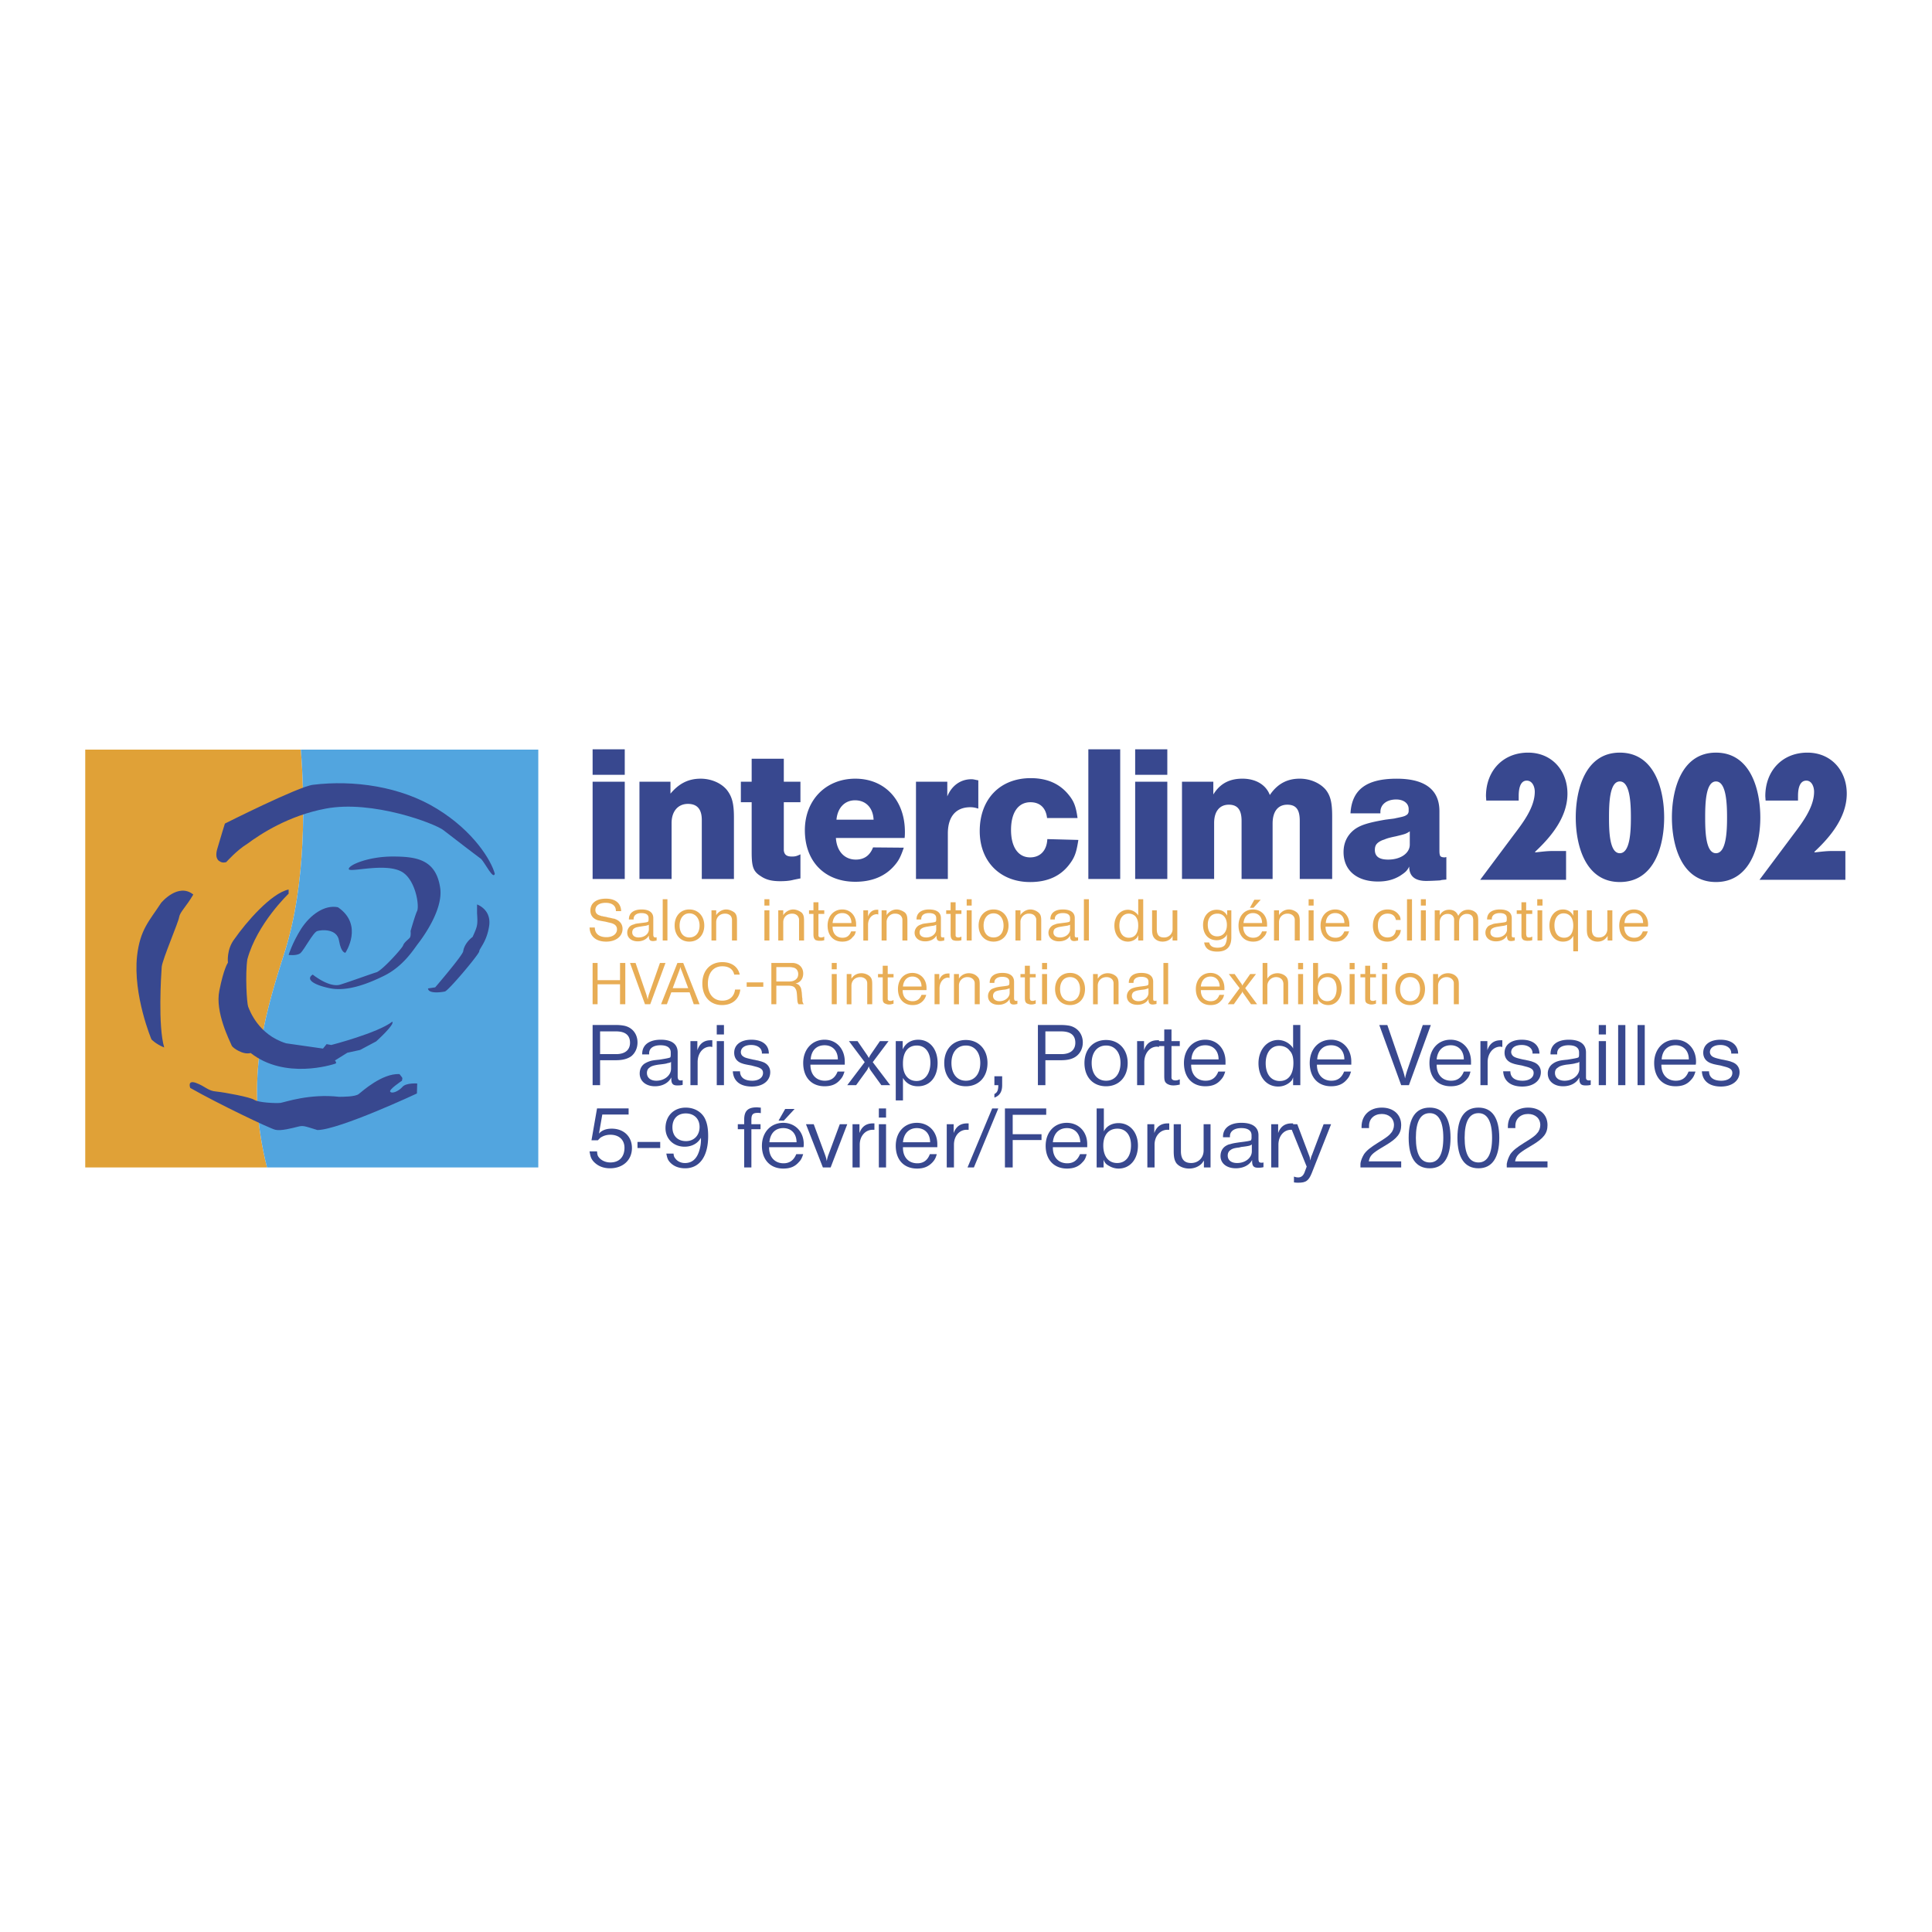
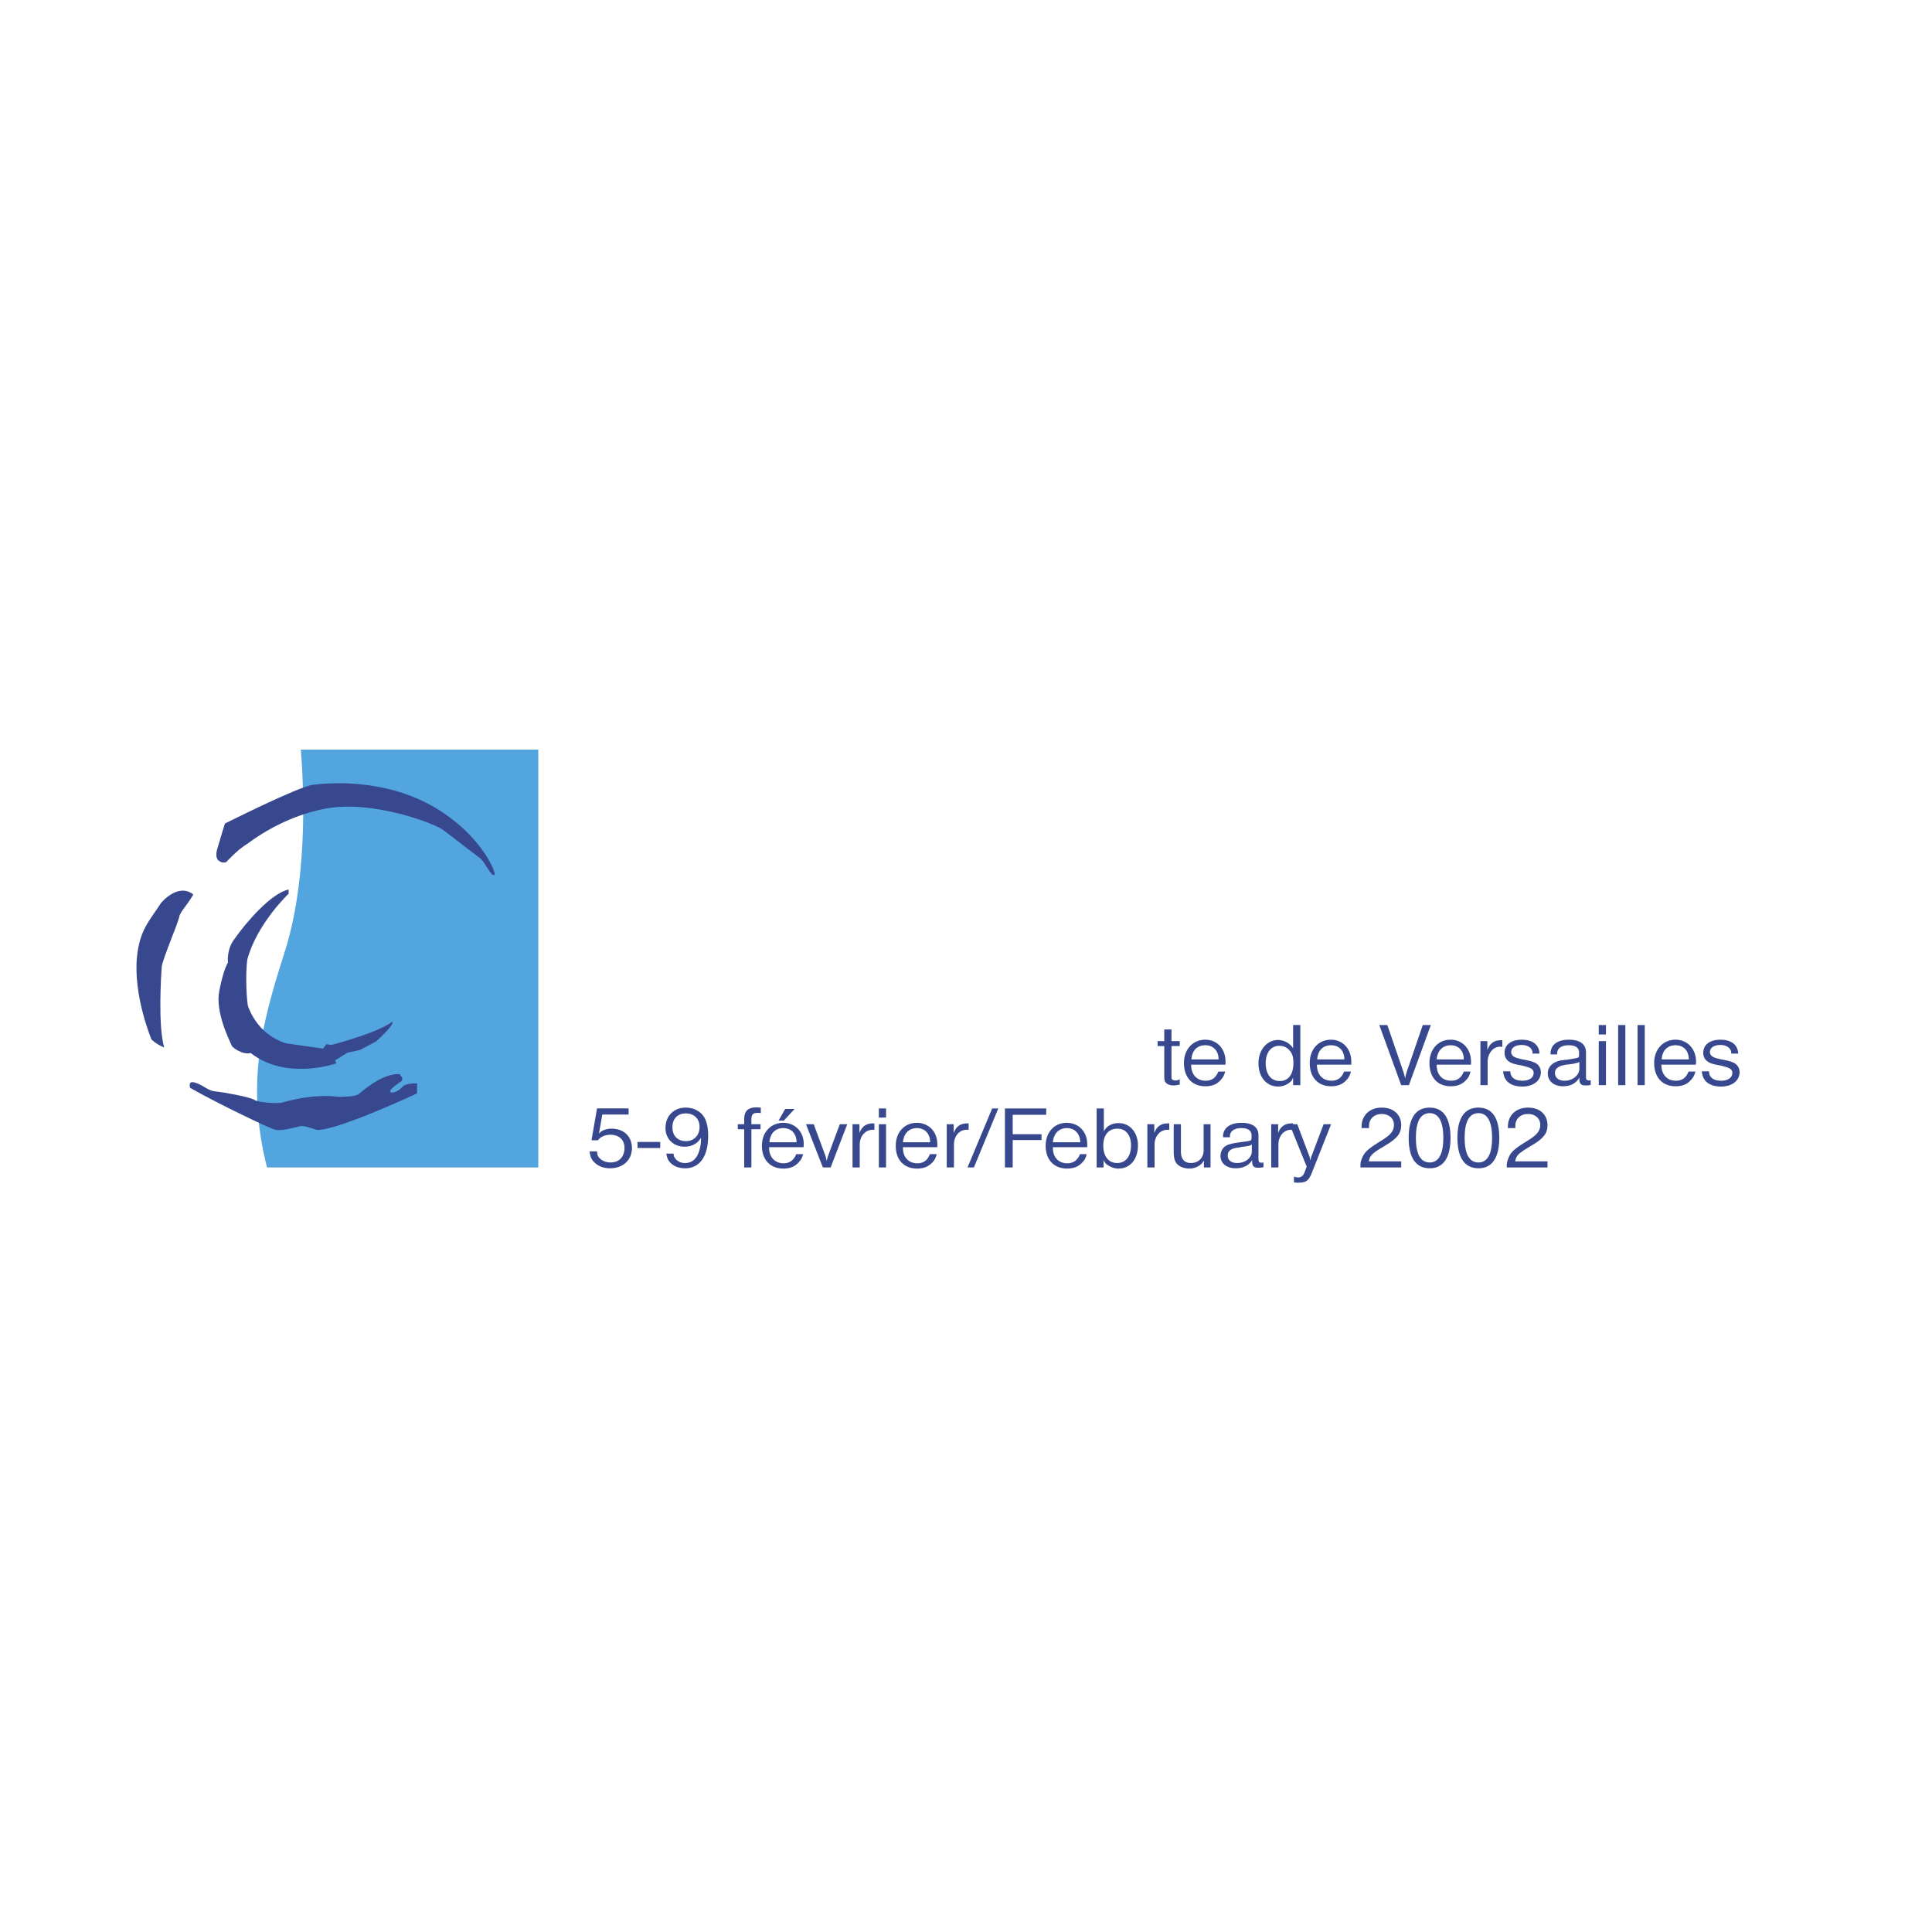
<svg xmlns="http://www.w3.org/2000/svg" width="2500" height="2500" viewBox="0 0 192.756 192.756">
  <g fill-rule="evenodd" clip-rule="evenodd">
-     <path fill="#fff" d="M0 0h192.756v192.756H0V0z" />
-     <path d="M28.382 95.051c2.211-6.912 2.018-15.426 1.631-20.264H8.504v41.69H26.64c-2.074-8.239-.608-14.127 1.742-21.426z" fill="#e0a137" />
    <path d="M53.706 74.787H30.013c.387 4.838.58 13.353-1.631 20.264-2.35 7.299-3.815 13.188-1.742 21.426h27.065v-41.69h.001z" fill="#52a5df" />
    <path d="M21.913 85.928s-.525-.194-.249-1.189c.276-.968.774-2.571.774-2.571s7.354-3.704 8.792-3.87c4.064-.498 8.764.166 12.385 2.405 3.649 2.239 5.391 5.142 5.751 6.469-.139.636-.968-1.051-1.355-1.465-.581-.442-2.239-1.687-3.76-2.875-.83-.664-7.105-3.042-11.75-2.157-3.705.691-6.524 2.543-7.824 3.511-1.051.636-2.101 1.825-2.101 1.825s-.387.138-.663-.083zM16.079 90.075s1.687-2.046 3.207-.829c-.691 1.188-1.327 1.741-1.41 2.239-.056.497-1.659 4.202-1.742 4.976-.055.773-.387 5.889.249 8.045-.83-.332-1.271-.801-1.271-.801s-1.853-4.396-1.438-8.323c.304-2.653 1.216-3.483 2.405-5.307zM28.796 88.748v.415s-3.151 2.986-4.119 6.552c-.221 1.493-.056 4.368.083 4.727.138.332.995 2.793 3.787 3.65 2.931.414 3.677.525 3.677.525l.359-.443.47.084s4.617-1.189 6.082-2.322c.304.248-1.604 1.963-1.604 1.963l-1.604.855-1.271.277-1.244.773s.276.277 0 .332c-.277.084-4.977 1.604-8.404-1.078-.774.221-1.797-.525-1.88-.719-.222-.525-1.687-3.373-1.245-5.502.442-2.238.857-2.791.857-2.791s-.166-1.328.664-2.378c1.135-1.63 3.651-4.561 5.392-4.92zM18.982 108.543s-.332-.83.581-.498c.913.332 1.189.801 2.018.857.83.082 3.373.553 3.788.828.415.277 2.129.359 2.626.305.47-.082 2.903-.939 5.833-.607.359 0 1.631 0 1.963-.277.359-.275 2.322-2.072 4.064-1.99.359.471.304.305.249.664 0 0-1.382.912-1.161 1.105.193.221.856-.084 1.216-.498.359-.414 1.465-.332 1.465-.332l-.028.996s-7.741 3.621-9.925 3.648c-1.354-.414-1.41-.469-1.962-.332-.553.139-1.687.443-2.24.305-.58-.139-5.667-2.571-8.487-4.174z" fill="#38488f" />
-     <path d="M28.796 95.272s.802.11 1.161-.166 1.272-2.073 1.687-2.211c.415-.138 1.99-.277 2.184.967.221 1.272.636 1.189.636 1.189s1.852-2.764-.746-4.534c-1.328-.276-2.765.746-3.677 2.156-.885 1.41-1.245 2.599-1.245 2.599z" fill="#38488f" />
-     <path d="M31.202 97.234s1.659 1.355 2.765.996c1.134-.359 3.014-1.051 3.566-1.217.553-.139 2.599-2.405 2.682-2.682.11-.332.553-.608.691-.802.111-.221.056-.636.056-.636s.47-1.631.636-1.963c.276-.47-.11-3.096-1.465-3.926-1.659-.995-5.336.111-5.336-.304s1.991-1.244 4.368-1.244c2.378 0 4.341.276 4.755 3.152.304 2.184-1.77 4.976-2.267 5.612-.47.636-1.465 2.185-3.262 3.097-1.825.912-3.843 1.631-5.529 1.271-1.688-.358-2.352-.91-1.66-1.354zM42.703 98.617l.719-.111s2.709-3.151 2.792-3.593c.056-.415.332-.968.94-1.438.47-1.05.525-1.161.442-2.35v-.885s1.41.47 1.216 2.073c-.221 1.631-.996 2.322-.996 2.599s-3.068 3.925-3.428 4.009c-.358.083-1.658.249-1.685-.304zM59.125 77.993h3.207v9.704h-3.207v-9.704zm0-3.235h3.207v2.544h-3.207v-2.544zM63.797 77.993h3.096v1.189c.857-1.023 1.797-1.493 3.014-1.493 1.022 0 2.018.415 2.599 1.106.525.664.719 1.354.719 2.765v6.137h-3.207v-5.889c0-1.05-.442-1.604-1.382-1.604-.995 0-1.631.747-1.631 1.908v5.584h-3.207v-9.703h-.001zM73.916 77.993h1.078v-2.294h3.207v2.294h1.659v2.046h-1.659v4.81c.055.442.304.608.802.608.304 0 .47-.027.857-.221v2.405c-.304.055-.553.111-.691.138-.415.111-.885.138-1.327.138-.83 0-1.41-.138-1.936-.498-.746-.47-.912-.912-.912-2.405v-4.976h-1.078v-2.045zM85.306 79.846c1.078 0 1.797.746 1.853 1.935h-3.705c.11-1.189.829-1.935 1.852-1.935zm4.948 3.759c.028-.249.028-.442.028-.608 0-3.179-2.018-5.308-4.949-5.308s-5.032 2.129-5.032 5.143c0 3.124 1.99 5.142 5.032 5.142 1.631 0 2.931-.525 3.843-1.548.47-.525.663-.885.995-1.853l-3.068-.027c-.305.802-.885 1.216-1.714 1.216-1.133 0-1.908-.83-1.991-2.156h6.856v-.001zM91.388 77.993h3.124v1.465c.442-1.078 1.327-1.714 2.405-1.714.221 0 .36.055.69.111v2.82c-.359-.111-.553-.138-.801-.138-1.438 0-2.239.94-2.239 2.626v4.534h-3.179v-9.704zM104.465 81.615c-.111-1.023-.719-1.576-1.658-1.576-1.217 0-1.936 1.023-1.936 2.765 0 1.714.719 2.737 1.906 2.737.996 0 1.66-.664 1.715-1.824l3.096.083c-.193 1.244-.359 1.742-.912 2.46-.885 1.161-2.184 1.742-3.898 1.742-2.984 0-5.031-2.045-5.031-5.087 0-3.179 2.018-5.28 5.088-5.28 1.631 0 2.875.553 3.76 1.631.525.636.746 1.134.912 2.35h-3.042v-.001zM108.584 74.758h3.18v12.939h-3.18V74.758zM113.256 77.993h3.207v9.704h-3.207v-9.704zm0-3.235h3.207v2.544h-3.207v-2.544zM117.928 77.993h3.125v1.271c.664-1.078 1.604-1.576 2.902-1.576 1.328 0 2.35.608 2.736 1.631.748-1.105 1.715-1.631 2.986-1.631 1.023 0 1.99.415 2.572 1.078.469.581.662 1.244.662 2.654v6.275h-3.234v-5.806c0-1.105-.359-1.604-1.244-1.604-.939 0-1.465.691-1.465 1.88v5.529h-3.096v-5.806c0-1.105-.416-1.604-1.273-1.604-.912 0-1.465.664-1.465 1.825v5.584h-3.207v-9.7h.001zM140.654 84.269c0 .857-.912 1.493-2.156 1.493-.885 0-1.328-.304-1.328-.968 0-.359.111-.581.387-.774.166-.111.332-.193.525-.249.277-.11.389-.166 1.189-.332.912-.221 1.023-.249 1.383-.498v1.328zm-.056 2.184v.028c0 .939.582 1.41 1.688 1.41.359 0 .967-.028 1.41-.055.139-.056.359-.056.607-.083v-2.239c-.082 0-.109.027-.166.027-.248 0-.414-.055-.469-.193-.029-.11-.057-.166-.057-.525v-3.898c0-2.128-1.438-3.234-4.258-3.234-3.012 0-4.479 1.078-4.615 3.456h2.984v-.139c0-.746.637-1.244 1.576-1.244.719 0 1.217.359 1.244.912v.249c0 .139-.082.332-.221.388-.166.138-.471.193-1.133.332-.057.028-.389.055-.996.138-1.742.304-2.543.553-3.152 1.051-.662.553-.994 1.299-.994 2.184 0 1.797 1.299 2.931 3.428 2.931.857 0 1.52-.166 2.184-.553.553-.362.719-.5.94-.943zM148.256 79.431c0-2.517 1.688-4.341 4.203-4.341 2.377 0 3.926 1.797 3.926 4.092 0 2.35-1.631 4.312-3.234 5.806l.027.055c.553-.055 1.133-.138 1.686-.138h1.383v2.875h-8.57l3.262-4.368c.941-1.244 2.186-2.82 2.186-4.423 0-.47-.223-1.106-.803-1.106-.719 0-.801.996-.801 1.521v.47h-3.236l-.029-.443zM176.125 79.431c0-2.517 1.686-4.341 4.201-4.341 2.377 0 3.926 1.797 3.926 4.092 0 2.35-1.631 4.312-3.234 5.806l.027.055c.553-.055 1.133-.138 1.688-.138h1.381v2.875h-8.57l3.264-4.368c.939-1.244 2.184-2.82 2.184-4.423 0-.47-.221-1.106-.773-1.106-.748 0-.83.996-.83 1.521v.47h-3.234l-.03-.443zM161.609 77.965c1.023 0 1.105 2.184 1.105 3.594 0 1.41-.082 3.566-1.105 3.566s-1.078-2.157-1.078-3.566c0-1.41.055-3.594 1.078-3.594zm0-2.875c-3.455 0-4.396 3.705-4.396 6.469S158.154 88 161.609 88c3.484 0 4.424-3.677 4.424-6.441s-.939-6.469-4.424-6.469zM171.203 77.965c1.023 0 1.105 2.184 1.105 3.594 0 1.41-.082 3.566-1.105 3.566s-1.078-2.157-1.078-3.566c0-1.41.055-3.594 1.078-3.594zm0-2.875c-3.455 0-4.396 3.705-4.396 6.469S167.748 88 171.203 88s4.424-3.677 4.424-6.441-.969-6.469-4.424-6.469zM59.871 102.902h1.604c.913 0 1.382.387 1.382 1.133 0 .719-.498 1.135-1.382 1.135h-1.604v-2.268zm-.746 5.364h.746v-2.488h1.576c.691 0 1.161-.139 1.521-.387.387-.305.636-.801.636-1.383 0-.885-.553-1.547-1.41-1.686a3.95 3.95 0 0 0-.719-.057h-2.35v6.001zM66.949 106.635c0 .637-.636 1.189-1.466 1.189-.58 0-.939-.305-.939-.775 0-.221.083-.414.249-.525.166-.137.36-.221.885-.303l.221-.027c.498-.057.608-.084.746-.139a.458.458 0 0 0 .305-.111v.691h-.001zm.027.857v.139c0 .496.166.662.581.662.166 0 .332 0 .553-.055v-.471c-.083.027-.11.027-.193.027-.111 0-.194-.027-.222-.082-.055-.082-.083-.111-.083-.359v-2.35c0-.83-.58-1.271-1.687-1.271-1.161 0-1.852.525-1.852 1.41v.055h.691v-.111c0-.496.415-.801 1.134-.801.664 0 1.022.248 1.022.719v.221c0 .166-.027.25-.055.277-.111.055-.387.109-1.078.221-.581.055-.747.082-.996.166a2.48 2.48 0 0 0-.47.221c-.332.221-.498.58-.498.996 0 .746.608 1.271 1.52 1.271.748 0 1.357-.332 1.633-.885zM68.884 103.871h.691v.912c.222-.664.664-.996 1.327-.996h.166v.664c-.083 0-.139-.027-.194-.027-.746 0-1.271.662-1.271 1.547v2.295h-.719v-4.395zM71.51 103.871h.719v4.395h-.719v-4.395zm0-1.605h.719v.941h-.719v-.941zM73.833 106.883c0 .609.442.941 1.216.941.636 0 1.078-.305 1.078-.775 0-.33-.193-.496-.747-.635l-.415-.111c-.47-.082-.747-.139-.884-.193-.553-.166-.83-.553-.83-1.078 0-.801.664-1.299 1.714-1.299 1.078 0 1.742.498 1.742 1.381h-.691v-.055c0-.469-.415-.801-1.079-.801-.608 0-1.022.275-1.022.719 0 .166.083.332.221.414.139.111.277.166.913.305l.111.027c.221.027.359.082.442.082.193.057.332.084.47.139.498.166.774.553.774 1.023 0 .857-.719 1.438-1.825 1.438-1.188 0-1.853-.553-1.907-1.521h.719v-.001zM82.265 104.285c.801 0 1.327.553 1.327 1.41h-2.709c.055-.884.579-1.41 1.382-1.41zm2.018 1.936v-.305c0-1.271-.829-2.184-2.018-2.184-1.244 0-2.129.967-2.129 2.322 0 1.438.83 2.322 2.129 2.322.691 0 1.161-.193 1.548-.637.221-.248.304-.387.443-.828h-.691c-.249.635-.664.912-1.272.912-.857 0-1.437-.609-1.437-1.576v-.027h3.427v.001zM86.273 105.971l-1.576-2.1h.857l.913 1.326c.083.111.138.221.221.359.056-.139.11-.221.193-.359l.913-1.326h.857l-1.576 2.1 1.742 2.295h-.885l-1.078-1.492c-.083-.139-.139-.221-.166-.387-.083.166-.11.275-.193.387l-1.079 1.492h-.884l1.741-2.295zM90.088 106.082c0-1.105.498-1.77 1.382-1.77.83 0 1.355.664 1.355 1.715 0 1.105-.553 1.824-1.382 1.824-.83 0-1.355-.637-1.355-1.688v-.081zm-.718 3.705h.719v-2.24c.332.553.83.83 1.493.83 1.189 0 1.963-.912 1.963-2.322 0-1.383-.774-2.322-1.936-2.322-.719 0-1.271.359-1.548.967v-.828h-.691v5.915zM96.364 104.312c.884 0 1.438.691 1.438 1.742 0 1.078-.555 1.77-1.438 1.77-.885 0-1.438-.691-1.438-1.77.001-1.05.553-1.742 1.438-1.742zm-2.156 1.743c0 1.41.857 2.322 2.157 2.322 1.272 0 2.157-.912 2.157-2.322 0-1.355-.885-2.295-2.157-2.295-1.3 0-2.157.939-2.157 2.295zM99.211 109.15c.277-.139.389-.359.389-.885h-.389v-.885h.775v.885c0 .664-.25 1.051-.775 1.244v-.359zM104.299 102.902h1.576c.939 0 1.41.387 1.41 1.133 0 .719-.498 1.135-1.383 1.135h-1.604v-2.268h.001zm-.746 5.364h.746v-2.488h1.576c.691 0 1.16-.139 1.492-.387.414-.305.664-.801.664-1.383 0-.885-.58-1.547-1.41-1.686a4.49 4.49 0 0 0-.719-.057h-2.35v6.001h.001zM110.354 104.312c.885 0 1.438.691 1.438 1.742 0 1.078-.553 1.77-1.438 1.77s-1.438-.691-1.438-1.77c0-1.05.553-1.742 1.438-1.742zm-2.157 1.743c0 1.41.857 2.322 2.156 2.322 1.271 0 2.156-.912 2.156-2.322 0-1.355-.885-2.295-2.156-2.295-1.298 0-2.156.939-2.156 2.295zM113.449 103.871h.691v.912c.221-.664.664-.996 1.328-.996h.166v.664c-.084 0-.139-.027-.195-.027-.719 0-1.271.662-1.271 1.547v2.295h-.719v-4.395z" fill="#38488f" />
    <path d="M115.496 103.871h.662v-1.162h.721v1.162h.828v.496h-.828v3.179c.027.166.164.248.387.248.166 0 .248-.027.441-.109v.525c-.275.055-.414.082-.635.082-.277 0-.443-.055-.637-.166-.221-.164-.277-.303-.277-.801v-2.959h-.662v-.495zM120.25 104.285c.803 0 1.328.553 1.328 1.41h-2.709c.055-.884.58-1.41 1.381-1.41zm2.02 1.936v-.305c0-1.271-.83-2.184-2.02-2.184-1.244 0-2.127.967-2.127 2.322 0 1.438.828 2.322 2.127 2.322.691 0 1.162-.193 1.549-.637.221-.248.305-.387.443-.828h-.691c-.25.635-.664.912-1.271.912-.857 0-1.439-.609-1.439-1.576v-.027h3.429v.001zM127.633 104.34c.414 0 .801.166 1.023.471.275.275.387.664.387 1.244 0 1.133-.498 1.797-1.355 1.797-.885 0-1.41-.691-1.41-1.77-.001-1.051.525-1.742 1.355-1.742zm1.381.277c-.055-.139-.109-.193-.164-.25a1.823 1.823 0 0 0-1.328-.607c-1.133 0-1.963.994-1.963 2.322 0 1.383.803 2.322 1.963 2.322a1.79 1.79 0 0 0 1.355-.609c.055-.082.082-.164.137-.303v.773h.719v-6h-.719v2.352zM132.803 104.285c.801 0 1.326.553 1.326 1.41h-2.709c.055-.884.58-1.41 1.383-1.41zm2.017 1.936v-.305c0-1.271-.857-2.184-2.018-2.184-1.271 0-2.129.967-2.129 2.322 0 1.438.828 2.322 2.129 2.322.662 0 1.16-.193 1.547-.637.223-.248.305-.387.443-.828h-.691c-.248.635-.664.912-1.271.912-.857 0-1.438-.609-1.438-1.576v-.027h3.428v.001zM138.414 102.266l1.576 4.59c.084.277.139.443.193.746.055-.303.111-.469.193-.746l1.576-4.59h.803l-2.186 6h-.773l-2.184-6h.802zM144.746 104.285c.773 0 1.299.553 1.299 1.41h-2.709c.082-.884.607-1.41 1.41-1.41zm2.018 1.936v-.305c0-1.271-.857-2.184-2.045-2.184-1.244 0-2.102.967-2.102 2.322 0 1.438.801 2.322 2.129 2.322.662 0 1.133-.193 1.547-.637.223-.248.305-.387.416-.828h-.664c-.248.635-.664.912-1.271.912-.885 0-1.438-.609-1.438-1.576v-.027h3.428v.001zM147.703 103.871h.691v.912c.221-.664.664-.996 1.328-.996h.166v.664c-.084 0-.139-.027-.195-.027-.719 0-1.271.662-1.271 1.547v2.295h-.719v-4.395zM150.689 106.883c0 .609.441.941 1.217.941.662 0 1.105-.305 1.105-.775 0-.33-.221-.496-.773-.635l-.416-.111c-.469-.082-.719-.139-.855-.193-.555-.166-.857-.553-.857-1.078 0-.801.662-1.299 1.713-1.299 1.078 0 1.742.498 1.77 1.381h-.693v-.055c0-.469-.441-.801-1.078-.801-.635 0-1.051.275-1.051.719 0 .166.111.332.223.414.166.111.303.166.912.305l.139.027c.193.027.359.082.414.082.221.057.359.084.471.139.523.166.801.553.801 1.023 0 .857-.746 1.438-1.852 1.438-1.162 0-1.854-.553-1.908-1.521h.718v-.001zM157.574 106.635c0 .637-.664 1.189-1.467 1.189-.607 0-.967-.305-.967-.775 0-.221.082-.414.275-.525.166-.137.361-.221.857-.303l.25-.027c.469-.057.58-.084.746-.139.111 0 .166-.027.305-.111v.691h.001zm0 .857v.139c0 .496.164.662.607.662.166 0 .332 0 .525-.055v-.471c-.084.027-.111.027-.166.027-.111 0-.193-.027-.248-.082-.057-.082-.057-.111-.057-.359v-2.35c0-.83-.607-1.271-1.713-1.271-1.162 0-1.826.525-1.826 1.41v.055h.664v-.111c0-.496.443-.801 1.135-.801.689 0 1.049.248 1.049.719v.221c0 .166-.027.25-.082.277-.082.055-.387.109-1.078.221-.58.055-.746.082-.996.166a1.636 1.636 0 0 0-.441.221 1.17 1.17 0 0 0-.525.996c0 .746.607 1.271 1.52 1.271.775 0 1.355-.332 1.632-.885zM159.508 103.871h.719v4.395h-.719v-4.395zm0-1.605h.719v.941h-.719v-.941zM161.443 102.266h.719v6h-.719v-6zM163.379 102.266h.719v6h-.719v-6zM167.166 104.285c.803 0 1.328.553 1.328 1.41h-2.709c.055-.884.58-1.41 1.381-1.41zm2.02 1.936c.027-.139.027-.25.027-.305 0-1.271-.857-2.184-2.047-2.184-1.244 0-2.129.967-2.129 2.322 0 1.438.83 2.322 2.129 2.322.691 0 1.162-.193 1.549-.637.221-.248.305-.387.441-.828h-.689c-.25.635-.664.912-1.271.912-.857 0-1.439-.609-1.439-1.576v-.027h3.429v.001zM170.512 106.883c0 .609.443.941 1.217.941.664 0 1.105-.305 1.105-.775 0-.33-.221-.496-.773-.635l-.416-.111c-.469-.082-.719-.139-.855-.193-.553-.166-.857-.553-.857-1.078 0-.801.664-1.299 1.713-1.299 1.078 0 1.742.498 1.77 1.381h-.691v-.055c0-.469-.441-.801-1.078-.801-.635 0-1.049.275-1.049.719 0 .166.109.332.221.414.166.111.303.166.912.305l.139.027c.193.027.359.082.414.082.221.057.359.084.471.139.525.166.801.553.801 1.023 0 .857-.746 1.438-1.852 1.438-1.162 0-1.854-.553-1.908-1.521h.716v-.001zM59.567 114.873c.027.332.055.443.193.609.249.303.664.496 1.134.496.885 0 1.41-.553 1.41-1.465 0-.801-.553-1.299-1.41-1.299-.332 0-.636.082-.913.248-.111.057-.166.139-.332.305h-.636l.553-3.18h3.151v.609h-2.626l-.332 1.906c.276-.332.719-.496 1.272-.496 1.188 0 2.018.773 2.018 1.934 0 1.189-.885 2.02-2.184 2.02-.719 0-1.272-.25-1.687-.719-.221-.277-.276-.471-.359-.969h.748v.001zM63.603 113.934h2.267v.607h-2.267v-.607zM68.414 111.086c.83 0 1.383.525 1.383 1.354 0 .83-.553 1.41-1.355 1.41-.83 0-1.354-.525-1.354-1.381-.001-.858.524-1.383 1.326-1.383zm-1.935 4.008c.083.416.138.609.332.83.359.414.885.637 1.548.637 1.438 0 2.294-1.189 2.294-3.207 0-.803-.11-1.355-.359-1.826-.359-.635-1.05-1.021-1.88-1.021-1.188 0-2.018.828-2.018 2.045 0 1.078.802 1.854 1.908 1.854.553 0 1.05-.195 1.382-.555.083-.082.138-.166.249-.33v.221c0 .332-.055.691-.166 1.051-.249.828-.719 1.244-1.437 1.244-.415 0-.774-.193-.968-.471-.111-.139-.138-.221-.166-.471h-.719v-.001zM73.611 112.164h.636v-.441c0-.885.359-1.244 1.272-1.244.138 0 .193.027.387.027v.553c-.166-.027-.193-.027-.304-.027-.498 0-.636.166-.636.691v.441h.913v.498h-.913v3.814h-.719v-3.814h-.636v-.498zM78.145 112.551c.802 0 1.327.553 1.327 1.41h-2.709c.083-.885.58-1.41 1.382-1.41zm-.47-.746h.525l1.078-1.162h-.94l-.663 1.162zm2.489 2.654c.027-.139.027-.221.027-.305 0-1.244-.856-2.129-2.046-2.129-1.244 0-2.128.941-2.128 2.295 0 1.383.83 2.268 2.128 2.268.691 0 1.161-.193 1.548-.637.221-.221.304-.387.442-.801h-.691c-.249.607-.664.912-1.272.912-.857 0-1.438-.609-1.438-1.549v-.055h3.43v.001zM81.186 112.164l1.106 2.986c.111.303.138.414.194.691.055-.277.083-.416.193-.691l1.106-2.986h.747l-1.659 4.312h-.774l-1.687-4.312h.774zM85.057 112.164h.691v.885c.221-.637.664-.967 1.327-.967h.166v.635h-.166c-.746 0-1.299.637-1.299 1.492v2.268h-.719v-4.313zM87.683 112.164h.719v4.312h-.719v-4.312zm0-1.576h.719v.912h-.719v-.912zM91.471 112.551c.802 0 1.327.553 1.327 1.41h-2.709c.082-.885.608-1.41 1.382-1.41zm2.046 1.908v-.305c0-1.244-.857-2.129-2.046-2.129-1.244 0-2.101.941-2.101 2.295 0 1.383.802 2.268 2.129 2.268.664 0 1.134-.193 1.548-.637.193-.221.304-.387.415-.801h-.692c-.221.607-.636.912-1.244.912-.885 0-1.438-.609-1.438-1.549v-.055h3.429v.001zM94.457 112.164h.691v.885c.221-.637.664-.967 1.327-.967h.166v.635h-.193c-.747 0-1.272.637-1.272 1.492v2.268h-.719v-4.313zM98.99 110.588h.61l-2.434 5.889h-.636l2.46-5.889zM100.262 110.588h4.119v.637h-3.344v1.935h2.875v.58h-2.875v2.737h-.775v-5.889zM106.455 112.551c.773 0 1.299.553 1.326 1.41h-2.736c.084-.885.607-1.41 1.41-1.41zm2.018 1.908v-.305c0-1.244-.855-2.129-2.045-2.129-1.244 0-2.102.941-2.102 2.295 0 1.383.83 2.268 2.129 2.268.664 0 1.162-.193 1.549-.637.221-.221.303-.387.414-.801h-.664c-.248.607-.662.912-1.271.912-.885 0-1.438-.609-1.438-1.549v-.055h3.428v.001zM111.486 112.607c.83 0 1.355.635 1.355 1.658 0 1.105-.525 1.77-1.383 1.77s-1.383-.664-1.383-1.742c.001-1.051.527-1.686 1.411-1.686zm-2.072 3.87h.691v-.773c.109.305.248.469.58.635.275.166.607.25.912.25 1.16 0 1.936-.939 1.936-2.295 0-1.326-.803-2.24-1.936-2.24-.664 0-1.217.305-1.465.83v-2.295h-.719v5.888h.001zM114.473 112.164h.691v.885c.221-.637.664-.967 1.326-.967h.166v.635h-.166c-.746 0-1.299.637-1.299 1.492v2.268h-.719v-4.313h.001zM119.92 116.062c-.305.332-.775.525-1.273.525-.523 0-.994-.193-1.271-.525-.193-.277-.275-.58-.275-1.217v-2.682h.719v2.682c0 .803.332 1.189 1.021 1.189.719 0 1.244-.525 1.244-1.244v-2.627h.691v4.312h-.662v-.691c-.085.14-.139.195-.194.278zM124.895 114.873c0 .637-.635 1.162-1.465 1.162-.58 0-.939-.277-.939-.746 0-.223.082-.416.248-.525.166-.139.359-.223.885-.277l.221-.055c.498-.057.609-.084.748-.111a.728.728 0 0 0 .303-.139v.691h-.001zm.029.857v.111c0 .496.164.662.58.662.166 0 .332 0 .553-.055v-.471c-.111.029-.111.029-.193.029-.111 0-.193-.029-.25-.084-.027-.082-.055-.111-.055-.359v-2.295c0-.801-.58-1.244-1.715-1.244-1.133 0-1.824.525-1.824 1.383v.055h.691v-.109c0-.471.416-.803 1.133-.803.664 0 1.023.25 1.023.719v.221a.587.587 0 0 1-.055.277c-.111.055-.387.111-1.078.193-.58.084-.746.111-.996.193-.193.027-.33.111-.469.193-.332.221-.498.58-.498.996 0 .719.607 1.217 1.52 1.217.748.002 1.355-.303 1.633-.829zM126.83 112.164h.691v.885c.221-.637.664-.967 1.328-.967h.164v.635h-.193c-.746 0-1.271.637-1.271 1.492v2.268h-.719v-4.313z" fill="#38488f" />
    <path d="M129.43 112.164l1.16 3.068c.084.193.111.332.139.553.055-.221.084-.414.166-.553l1.162-3.068h.746l-1.936 4.893c-.305.748-.58.941-1.328.941-.166 0-.248 0-.441-.029v-.58c.166.057.275.084.414.084.332 0 .553-.193.691-.637l.166-.441-1.713-4.23h.774v-.001zM135.732 116.117c.027-.332.193-.691.359-.967.277-.387.637-.664 1.383-1.135l.441-.275c.471-.305.719-.498.857-.691.193-.193.305-.525.305-.801 0-.664-.498-1.107-1.217-1.107-.746 0-1.271.471-1.271 1.189v.221h-.746v-.139c0-1.133.801-1.906 2.018-1.906 1.162 0 1.936.691 1.936 1.742 0 .828-.387 1.326-1.549 2.018l-.414.248c-.912.553-1.162.775-1.271 1.355h3.234v.607h-4.064l-.001-.359zM142.645 111.059c.885 0 1.354.828 1.354 2.461 0 1.631-.469 2.459-1.354 2.459-.912 0-1.383-.828-1.383-2.459 0-1.633.47-2.461 1.383-2.461zm-2.102 2.461c0 1.99.719 3.041 2.102 3.041 1.354 0 2.074-1.051 2.074-3.041 0-1.992-.721-3.014-2.074-3.014-1.383 0-2.102 1.021-2.102 3.014zM147.51 111.059c.885 0 1.355.828 1.355 2.461 0 1.631-.471 2.459-1.355 2.459-.912 0-1.383-.828-1.383-2.459 0-1.633.471-2.461 1.383-2.461zm-2.102 2.461c0 1.99.719 3.041 2.102 3.041 1.355 0 2.074-1.051 2.074-3.041 0-1.992-.719-3.014-2.074-3.014-1.383 0-2.102 1.021-2.102 3.014zM150.33 116.117c.055-.332.193-.691.359-.967.277-.387.635-.664 1.383-1.135l.441-.275c.471-.305.719-.498.857-.691.193-.193.305-.525.305-.801 0-.664-.498-1.107-1.217-1.107-.746 0-1.271.471-1.271 1.189v.221h-.746v-.139c0-1.133.801-1.906 2.018-1.906 1.16 0 1.936.691 1.936 1.742 0 .828-.387 1.326-1.549 2.018l-.414.248c-.912.553-1.162.775-1.271 1.355h3.234v.607h-4.064l-.001-.359z" fill="#38488f" />
-     <path d="M59.346 92.535c0 .608.415.967 1.161.967.636 0 1.051-.332 1.051-.773 0-.304-.167-.498-.498-.608-.055-.028-.138-.028-.193-.056-.138-.027-.138-.027-.47-.11-.332-.055-.608-.11-.746-.138-.498-.166-.747-.498-.747-.968 0-.747.581-1.189 1.548-1.189.939 0 1.493.442 1.521 1.244h-.525v-.027c0-.498-.359-.802-1.023-.802-.636 0-1.023.276-1.023.719 0 .276.166.47.47.553.056.028.111.028.139.056.083 0 .11 0 .166.027 0 0 .138.027.332.056.055.027.166.055.359.083.221.055.304.083.387.083.553.166.857.525.857 1.023 0 .747-.664 1.271-1.631 1.271-1.023 0-1.631-.525-1.659-1.41h.524v-.001zM64.737 92.729c0 .442-.442.801-1.023.801-.387 0-.636-.193-.636-.498 0-.166.055-.304.166-.387.111-.083.249-.139.608-.194l.166-.027c.332-.055.415-.055.497-.083.083-.027.139-.027.222-.083v.471zm0 .608v.055c0 .359.11.498.415.498.11 0 .221-.028.359-.056v-.332c-.055.028-.083.028-.111.028a.238.238 0 0 1-.166-.055c-.028-.055-.055-.083-.055-.249v-1.631c0-.553-.415-.857-1.161-.857-.802 0-1.272.359-1.272.968v.028h.47v-.055c0-.359.304-.581.774-.581s.719.166.719.498v.166c0 .11-.027.166-.055.193-.055.055-.249.083-.719.138-.415.055-.525.055-.691.138a.92.92 0 0 0-.332.139.84.84 0 0 0-.332.691c0 .498.415.857 1.051.857.497-.001.912-.222 1.106-.581zM66.119 89.715h.47v4.119h-.47v-4.119zM68.773 91.125c.608 0 1.023.497 1.023 1.216 0 .747-.415 1.189-1.023 1.189-.58 0-.968-.442-.968-1.189 0-.718.388-1.216.968-1.216zm-1.465 1.216c0 .94.58 1.604 1.465 1.604s1.493-.663 1.493-1.604c0-.939-.608-1.604-1.493-1.604s-1.465.665-1.465 1.604zM70.985 90.821h.47v.498c.056-.111.111-.166.166-.222.221-.221.525-.359.83-.359s.608.139.829.304c.194.194.249.387.249.83v1.963h-.498v-1.963c0-.138 0-.221-.028-.276-.055-.276-.332-.442-.664-.442-.525 0-.885.359-.885.857v1.825h-.47v-3.015h.001zM76.265 90.351h.498v-.636h-.498v.636zm0 3.483h.498V90.82h-.498v3.014zM77.647 90.821h.498v.498c.056-.111.111-.166.166-.222.221-.221.525-.359.83-.359s.608.139.83.304c.193.194.249.387.249.83v1.963h-.498v-1.963c0-.138 0-.221-.028-.276-.083-.276-.332-.442-.664-.442-.525 0-.885.359-.885.857v1.825h-.498v-3.015zM80.716 90.821h.442v-.801h.498v.801h.581v.359h-.581v2.185c.028.11.111.166.276.166.111 0 .166-.028.304-.083v.359c-.193.055-.304.055-.442.055-.193 0-.304-.027-.442-.083-.138-.138-.193-.249-.193-.581V91.18h-.442v-.359h-.001zM84.034 91.097c.553 0 .913.388.913.996h-1.88c.055-.608.414-.996.967-.996zm1.382 1.355v-.221c0-.885-.581-1.493-1.382-1.493-.857 0-1.465.664-1.465 1.604 0 .968.553 1.604 1.465 1.604.47 0 .802-.138 1.051-.47.166-.138.221-.249.304-.553h-.47c-.166.442-.442.636-.857.636-.608 0-.996-.415-.996-1.078v-.028h2.35v-.001zM86.135 90.821h.47v.636c.139-.442.442-.69.885-.69h.138v.47c-.055 0-.11-.028-.138-.028-.498 0-.885.442-.885 1.051v1.576h-.47v-3.015zM87.959 90.821h.498v.498a.755.755 0 0 1 .166-.222c.221-.221.525-.359.829-.359.304 0 .608.139.83.304.193.194.249.387.249.83v1.963h-.498v-1.963c0-.138 0-.221-.028-.276-.083-.276-.332-.442-.691-.442a.827.827 0 0 0-.857.857v1.825h-.498v-3.015zM93.406 92.729c0 .442-.442.801-.995.801-.415 0-.663-.193-.663-.498 0-.166.055-.304.193-.387.11-.083.249-.139.581-.194l.166-.027c.332-.055.415-.055.525-.083.083-.027.111-.027.193-.083v.471zm.028.608v.055c0 .359.111.498.387.498.11 0 .249-.028.387-.056v-.332c-.055.028-.083.028-.138.028s-.138-.028-.166-.055c-.028-.055-.028-.083-.028-.249v-1.631c0-.553-.415-.857-1.189-.857s-1.244.359-1.244.968v.028h.47v-.055c0-.359.276-.581.774-.581.47 0 .719.166.719.498v.166c0 .11-.027.166-.055.193-.055.055-.276.083-.747.138-.387.055-.525.055-.691.138-.11.028-.221.083-.304.139a.865.865 0 0 0-.359.691c0 .498.415.857 1.051.857.525-.001.939-.222 1.133-.581zM94.401 90.821h.442v-.801h.498v.801h.581v.359h-.581v2.185c.027.11.11.166.276.166.11 0 .166-.028.304-.083v.359c-.194.055-.304.055-.442.055-.193 0-.304-.027-.442-.083-.138-.138-.193-.249-.193-.581V91.18h-.442v-.359h-.001zM96.447 90.821h.498v3.014h-.498v-3.014zm0-1.106h.498v.636h-.498v-.636zM99.129 91.125c.607 0 .996.497.996 1.216 0 .747-.389 1.189-.996 1.189s-.996-.442-.996-1.189c0-.718.388-1.216.996-1.216zm-1.492 1.216c0 .94.607 1.604 1.492 1.604s1.492-.663 1.492-1.604c0-.939-.607-1.604-1.492-1.604s-1.492.665-1.492 1.604zM101.312 90.821h.498v.498c.055-.111.082-.166.166-.222.221-.221.525-.359.83-.359.303 0 .607.139.801.304.221.194.277.387.277.83v1.963h-.498v-1.963c0-.138 0-.221-.027-.276-.084-.276-.332-.442-.691-.442a.827.827 0 0 0-.857.857v1.825h-.498v-3.015h-.001zM106.76 92.729c0 .442-.443.801-.996.801-.414 0-.662-.193-.662-.498 0-.166.055-.304.164-.387.139-.083.25-.139.609-.194l.166-.027c.332-.055.414-.055.496-.083.084-.027.139-.027.223-.083v.471zm0 .608v.055c0 .359.139.498.414.498.111 0 .221-.028.387-.056v-.332c-.082.028-.082.028-.139.028-.082 0-.137-.028-.164-.055-.029-.055-.029-.083-.029-.249v-1.631c0-.553-.414-.857-1.188-.857-.803 0-1.244.359-1.244.968v.028h.441v-.055c0-.359.305-.581.803-.581.469 0 .719.166.719.498v.166c0 .11-.027.166-.055.193-.084.055-.277.083-.748.138-.387.055-.525.055-.691.138a.86.86 0 0 0-.662.83c0 .498.414.857 1.049.857.525-.001.941-.222 1.107-.581zM108.141 89.715h.498v4.119h-.498v-4.119zM112.621 91.153c.275 0 .525.11.689.304.166.222.25.47.25.885 0 .774-.332 1.217-.939 1.217-.582 0-.941-.47-.941-1.217 0-.719.359-1.189.941-1.189zm.94.193c-.055-.11-.084-.138-.111-.166a1.278 1.278 0 0 0-.912-.414c-.773 0-1.355.663-1.355 1.575 0 .968.555 1.604 1.355 1.604.359 0 .719-.166.912-.415.027-.055.057-.11.111-.221v.525h.498v-4.119h-.498v1.631zM116.879 93.558c-.195.249-.525.387-.885.387s-.664-.138-.857-.387c-.139-.193-.193-.415-.193-.857v-1.88h.469v1.88c0 .581.223.83.719.83a.827.827 0 0 0 .857-.857v-1.853h.471v3.014h-.471v-.47c-.055.11-.055.137-.11.193zM121.467 91.153c.58 0 .941.442.941 1.134 0 .69-.389 1.133-.969 1.133s-.939-.443-.939-1.161c0-.692.359-1.106.967-1.106zm.969.193c-.223-.387-.553-.58-1.051-.58-.803 0-1.355.636-1.355 1.521 0 .912.525 1.52 1.355 1.52.387 0 .719-.166.912-.387.055-.055.055-.111.111-.194v.304c0 .276-.084.581-.195.747-.137.193-.414.276-.746.276-.469 0-.746-.166-.828-.525h-.498c.082.608.525.913 1.299.913.939 0 1.41-.47 1.41-1.41v-2.709h-.414v.524zM125.006 91.097c.553 0 .912.388.912.996h-1.852c.055-.608.414-.996.94-.996zm-.305-.525h.359l.719-.802h-.635l-.443.802zm1.715 1.88v-.221c0-.885-.58-1.493-1.41-1.493-.857 0-1.438.664-1.438 1.604 0 .968.553 1.604 1.465 1.604.443 0 .775-.138 1.051-.47.139-.138.221-.249.305-.553h-.471c-.166.442-.469.636-.885.636-.58 0-.994-.415-.994-1.078v-.028h2.377v-.001zM127.107 90.821h.498v.498c.055-.111.082-.166.166-.222.193-.221.525-.359.828-.359.305 0 .609.139.803.304.193.194.275.387.275.83v1.963h-.498v-1.963c0-.138 0-.221-.027-.276-.082-.276-.359-.442-.691-.442-.496 0-.855.359-.855.857v1.825h-.498v-3.015h-.001zM130.562 90.351h.498v-.636h-.498v.636zm0 3.483h.498V90.82h-.498v3.014zM133.217 91.097c.553 0 .912.388.912.996h-1.852c.028-.608.387-.996.94-.996zm1.41 1.355v-.221c0-.885-.609-1.493-1.41-1.493-.857 0-1.465.664-1.465 1.604 0 .968.58 1.604 1.465 1.604.471 0 .801-.138 1.078-.47.139-.138.193-.249.305-.553h-.471c-.193.442-.469.636-.885.636-.607 0-.994-.415-.994-1.078v-.028h2.377v-.001zM139.271 91.789c-.082-.415-.359-.636-.83-.636-.607 0-.967.442-.967 1.161 0 .774.359 1.216.967 1.216.471 0 .775-.276.83-.746h.498c-.055.304-.111.442-.25.608-.248.359-.635.553-1.105.553-.885 0-1.438-.636-1.438-1.575 0-.996.58-1.632 1.465-1.632.498 0 .885.194 1.135.553.109.138.139.249.166.498h-.471zM140.377 89.715h.498v4.119h-.498v-4.119zM141.76 90.351h.498v-.636h-.498v.636zm0 3.483h.498V90.82h-.498v3.014zM143.143 90.821h.496v.498c.195-.359.525-.553.941-.553.441 0 .746.193.912.608.221-.415.553-.608.994-.608.332 0 .637.138.83.359.111.166.166.304.166.746v1.963h-.498v-1.935c0-.138 0-.221-.027-.277-.027-.276-.277-.442-.607-.442a.764.764 0 0 0-.553.222c-.166.166-.223.332-.223.691v1.742h-.496V91.9c0-.166 0-.277-.029-.332-.082-.249-.303-.387-.607-.387-.471 0-.803.332-.803.857v1.797h-.496v-3.014zM150.357 92.729c0 .442-.441.801-.994.801-.416 0-.664-.193-.664-.498 0-.166.055-.304.166-.387.139-.083.248-.139.607-.194l.166-.027c.332-.055.414-.055.498-.083.082-.027.139-.027.221-.083v.471zm0 .608v.055c0 .359.111.498.414.498.111 0 .223-.028.359-.056v-.332c-.055.028-.055.028-.109.028-.084 0-.139-.028-.166-.055-.027-.055-.027-.083-.027-.249v-1.631c0-.553-.416-.857-1.189-.857-.801 0-1.271.359-1.271.968v.028h.471v-.055c0-.359.303-.581.801-.581.443 0 .691.166.691.498v.166c0 .11-.027.166-.055.193-.057.055-.25.083-.719.138-.416.055-.525.055-.691.138a1.676 1.676 0 0 0-.332.139.84.84 0 0 0-.332.691c0 .498.414.857 1.051.857.524-.001.911-.222 1.104-.581zM151.324 90.821h.471v-.801h.471v.801h.607v.359h-.607v1.991c0 .083.027.138.027.194.027.11.111.166.248.166.139 0 .193-.028.332-.083v.359c-.193.055-.305.055-.441.055a.966.966 0 0 1-.443-.083c-.166-.138-.193-.249-.193-.581V91.18h-.471v-.359h-.001zM153.398 90.821h.471v3.014h-.471v-3.014zm-.027-1.106h.525v.636h-.525v-.636zM155.998 91.125c.607 0 .967.442.967 1.216s-.332 1.217-.912 1.217c-.607 0-.967-.47-.967-1.244 0-.719.359-1.189.912-1.189zm.967.249c-.166-.387-.553-.636-1.023-.636-.801 0-1.354.664-1.354 1.604 0 .968.553 1.604 1.354 1.604.471 0 .83-.193 1.023-.58v1.548h.471v-4.092h-.471v.552zM160.256 93.558c-.195.249-.498.387-.857.387s-.691-.138-.885-.387c-.139-.193-.193-.415-.193-.857v-1.88h.498v1.88c0 .581.221.83.719.83.496 0 .828-.359.828-.857v-1.853h.498v3.014h-.471v-.47c-.055.11-.082.137-.137.193zM163.02 91.097c.553 0 .912.388.912.996h-1.852c.027-.608.387-.996.94-.996zm1.382 1.355c.027-.111.027-.166.027-.221 0-.885-.607-1.493-1.41-1.493-.857 0-1.465.664-1.465 1.604 0 .968.58 1.604 1.465 1.604.471 0 .803-.138 1.078-.47.139-.138.193-.249.305-.553h-.498c-.166.442-.441.636-.857.636-.607 0-.994-.415-.994-1.078v-.028h2.349v-.001zM59.125 96.074h.497v1.715h2.239v-1.715h.526v4.119h-.526v-1.99h-2.239v1.99h-.497v-4.119zM63.41 96.074l1.078 3.15c.056.195.083.305.138.498.028-.221.056-.303.111-.498l1.106-3.15h.553l-1.521 4.119h-.525l-1.493-4.119h.553zM67.778 96.82c.055-.166.083-.221.11-.359.028.139.028.193.111.359l.664 1.77h-1.548l.663-1.77zm-1.825 3.373h.581l.442-1.189h1.825l.415 1.189h.581l-1.632-4.119h-.58l-1.632 4.119zM73.252 97.234c-.111-.525-.525-.828-1.189-.828-.885 0-1.438.662-1.438 1.74 0 1.023.553 1.688 1.438 1.688.719 0 1.189-.414 1.272-1.105h.525c-.11.967-.802 1.547-1.824 1.547-1.189 0-1.963-.855-1.963-2.156 0-1.299.801-2.128 1.99-2.128.94 0 1.576.47 1.742 1.244h-.553v-.002zM77.454 96.488h1.244c.139 0 .249 0 .332.027.387.028.608.305.608.664 0 .25-.083.414-.249.553-.193.139-.359.193-.719.193h-1.216v-1.437zm-.497 3.705h.498v-1.852h1.161c.415 0 .636.082.747.303.11.166.138.332.166.83.028.441.028.525.138.719h.525a.653.653 0 0 1-.138-.443v-.109l-.028-.166c-.027-.359-.027-.471-.055-.58-.028-.223-.056-.359-.166-.498-.111-.166-.222-.221-.442-.277a.791.791 0 0 0 .304-.109c.305-.166.47-.498.47-.885 0-.581-.387-.996-.995-1.051h-2.184v4.118h-.001zM82.983 97.18h.498v3.014h-.498V97.18zm0-1.106h.498v.635h-.498v-.635zM84.476 97.18h.47v.471c.055-.111.11-.139.166-.221.222-.223.525-.332.83-.332s.608.109.83.303c.193.193.249.359.249.803v1.99h-.498v-1.99c0-.139 0-.223-.027-.277-.056-.248-.332-.441-.664-.441-.525 0-.884.359-.884.857v1.852h-.47V97.18h-.002zM87.6 97.18h.47v-.83h.498v.83h.581v.332h-.581v2.183c.027.111.111.166.276.166.111 0 .166-.027.304-.082v.359c-.193.055-.304.082-.442.082-.193 0-.304-.055-.442-.111-.166-.109-.194-.221-.194-.553v-2.045h-.47v-.331zM91.028 97.43c.553 0 .913.414.913.994h-1.853c.056-.608.415-.994.94-.994zm1.41 1.353v-.221c0-.857-.581-1.494-1.41-1.494-.857 0-1.438.664-1.438 1.604 0 .969.553 1.604 1.465 1.604.442 0 .774-.137 1.051-.441.138-.166.221-.277.304-.58h-.47c-.166.441-.47.635-.885.635-.608 0-.996-.414-.996-1.078v-.027h2.379v-.002zM93.24 97.18h.47v.609c.138-.443.443-.664.913-.664h.11v.441c-.055 0-.11-.027-.138-.027-.498 0-.857.471-.857 1.078v1.576h-.498V97.18zM95.175 97.18h.498v.471a.647.647 0 0 1 .166-.221c.221-.223.525-.332.83-.332.304 0 .609.109.802.303.221.193.275.359.275.803v1.99h-.498v-1.99c0-.139 0-.223-.027-.277-.082-.248-.332-.441-.691-.441a.827.827 0 0 0-.856.857v1.852h-.498V97.18h-.001zM100.732 99.061c0 .441-.441.828-1.023.828-.387 0-.635-.221-.635-.525 0-.166.055-.275.166-.387.109-.082.248-.139.607-.193l.166-.027c.332-.027.414-.055.498-.084.082-.027.137-.027.221-.082v.47zm0 .607v.082c0 .332.111.471.414.471.111 0 .223-.027.359-.055v-.332c-.055.027-.055.027-.109.027-.084 0-.139-.027-.166-.055-.027-.057-.057-.084-.057-.25v-1.604c0-.58-.414-.885-1.16-.885-.803 0-1.271.361-1.271.969v.027h.469v-.053c0-.332.305-.553.775-.553.469 0 .719.164.719.496v.139c0 .111-.027.166-.057.193-.055.057-.248.084-.717.139-.416.055-.525.082-.691.139a1.523 1.523 0 0 0-.332.139.835.835 0 0 0-.332.689c0 .525.414.857 1.051.857.498 0 .912-.221 1.105-.58zM101.811 97.18h.441v-.83h.498v.83h.582v.332h-.582v1.99c0 .111 0 .166.027.193 0 .111.084.166.25.166.109 0 .166-.027.305-.082v.359c-.195.055-.277.082-.443.082s-.305-.055-.441-.111c-.139-.109-.195-.221-.195-.553v-2.045h-.441v-.331h-.001zM103.967 97.18h.498v3.014h-.498V97.18zm0-1.106h.498v.635h-.498v-.635zM106.76 97.484c.607 0 .994.469.994 1.188 0 .748-.387 1.217-.994 1.217-.609 0-.996-.469-.996-1.217 0-.719.386-1.188.996-1.188zm-1.494 1.188c0 .969.609 1.604 1.494 1.604s1.492-.635 1.492-1.604c0-.939-.607-1.604-1.492-1.604s-1.494.664-1.494 1.604zM109.055 97.18h.469v.471c.057-.111.111-.139.166-.221.221-.223.525-.332.83-.332s.607.109.83.303c.193.193.248.359.248.803v1.99h-.498v-1.99c0-.139 0-.223-.027-.277-.055-.248-.332-.441-.664-.441-.525 0-.885.359-.885.857v1.852h-.469V97.18zM114.584 99.061c0 .441-.443.828-.996.828-.414 0-.664-.221-.664-.525a.51.51 0 0 1 .166-.387c.139-.082.25-.139.609-.193l.166-.027c.33-.027.414-.055.496-.084.084-.027.139-.027.223-.082v.47zm0 .607v.082c0 .332.137.471.414.471.111 0 .221-.027.387-.055v-.332c-.082.027-.082.027-.139.027a.237.237 0 0 1-.166-.055c-.027-.057-.027-.084-.027-.25v-1.604c0-.58-.414-.885-1.188-.885-.775 0-1.244.361-1.244.969v.027h.469v-.053c0-.332.277-.553.775-.553.469 0 .719.164.719.496v.139c0 .111-.029.166-.057.193-.082.057-.275.084-.746.139-.387.055-.525.082-.691.139a.968.968 0 0 0-.303.139.856.856 0 0 0-.361.689c0 .525.416.857 1.051.857.525 0 .941-.221 1.107-.58zM116.076 96.074h.471v4.119h-.471v-4.119zM120.775 97.43c.553 0 .912.414.912.994h-1.879c.055-.608.415-.994.967-.994zm1.383 1.353v-.221c0-.857-.58-1.494-1.383-1.494-.855 0-1.465.664-1.465 1.604 0 .969.553 1.604 1.465 1.604.471 0 .803-.137 1.051-.441.166-.166.221-.277.305-.58h-.471c-.166.441-.441.635-.857.635-.607 0-.994-.414-.994-1.078v-.027h2.349v-.002zM123.68 98.59l-1.08-1.41h.582l.635.912c.057.055.084.139.139.25.027-.111.084-.166.139-.25l.635-.912h.582l-1.078 1.41 1.188 1.604h-.607l-.719-1.023a.536.536 0 0 1-.139-.275.514.514 0 0 1-.139.275l-.719 1.023h-.607l1.188-1.604zM125.973 96.074h.471v1.576c.055-.111.084-.139.139-.193.193-.223.525-.359.885-.359.275 0 .58.109.773.275.221.193.277.387.277.803v2.018h-.471v-2.018a.684.684 0 0 0-.055-.277c-.084-.248-.359-.414-.664-.414a.873.873 0 0 0-.885.885v1.824h-.471v-4.12h.001zM129.512 96.709h.498v-.635h-.498v.635zm0 3.484h.498V97.18h-.498v3.013zM132.443 97.484c.58 0 .912.441.912 1.16 0 .775-.359 1.244-.939 1.244-.582 0-.941-.469-.941-1.217 0-.745.359-1.187.968-1.187zm-1.437 2.709h.496l-.027-.553c.084.221.193.332.416.469.166.111.414.166.635.166.775 0 1.328-.662 1.328-1.631 0-.912-.553-1.547-1.328-1.547-.469 0-.857.193-1.023.58v-1.604h-.496v4.12h-.001zM134.654 97.18h.498v3.014h-.498V97.18zm0-1.106h.498v.635h-.498v-.635zM135.732 97.18h.471v-.83h.498v.83h.58v.332h-.58v2.183c.027.111.109.166.275.166.111 0 .166-.027.305-.082v.359c-.193.055-.305.082-.443.082-.193 0-.303-.055-.441-.111-.166-.109-.193-.221-.193-.553v-2.045h-.471v-.331h-.001zM137.889 97.18h.498v3.014h-.498V97.18zm0-1.106h.525v.635h-.525v-.635zM140.682 97.484c.607 0 .994.469.994 1.188 0 .748-.387 1.217-.994 1.217-.58 0-.996-.469-.996-1.217 0-.719.416-1.188.996-1.188zm-1.465 1.188c0 .969.58 1.604 1.465 1.604s1.492-.635 1.492-1.604c0-.939-.607-1.604-1.492-1.604s-1.465.664-1.465 1.604zM142.977 97.18h.498v.471a.655.655 0 0 1 .164-.221c.195-.223.525-.332.83-.332s.609.109.803.303.275.359.275.803v1.99h-.498v-1.99c0-.139 0-.223-.027-.277-.082-.248-.359-.441-.691-.441-.496 0-.855.359-.855.857v1.852h-.498V97.18h-.001zM74.496 98.01h1.659v.441h-1.659v-.441z" fill="#e8ad55" />
  </g>
</svg>